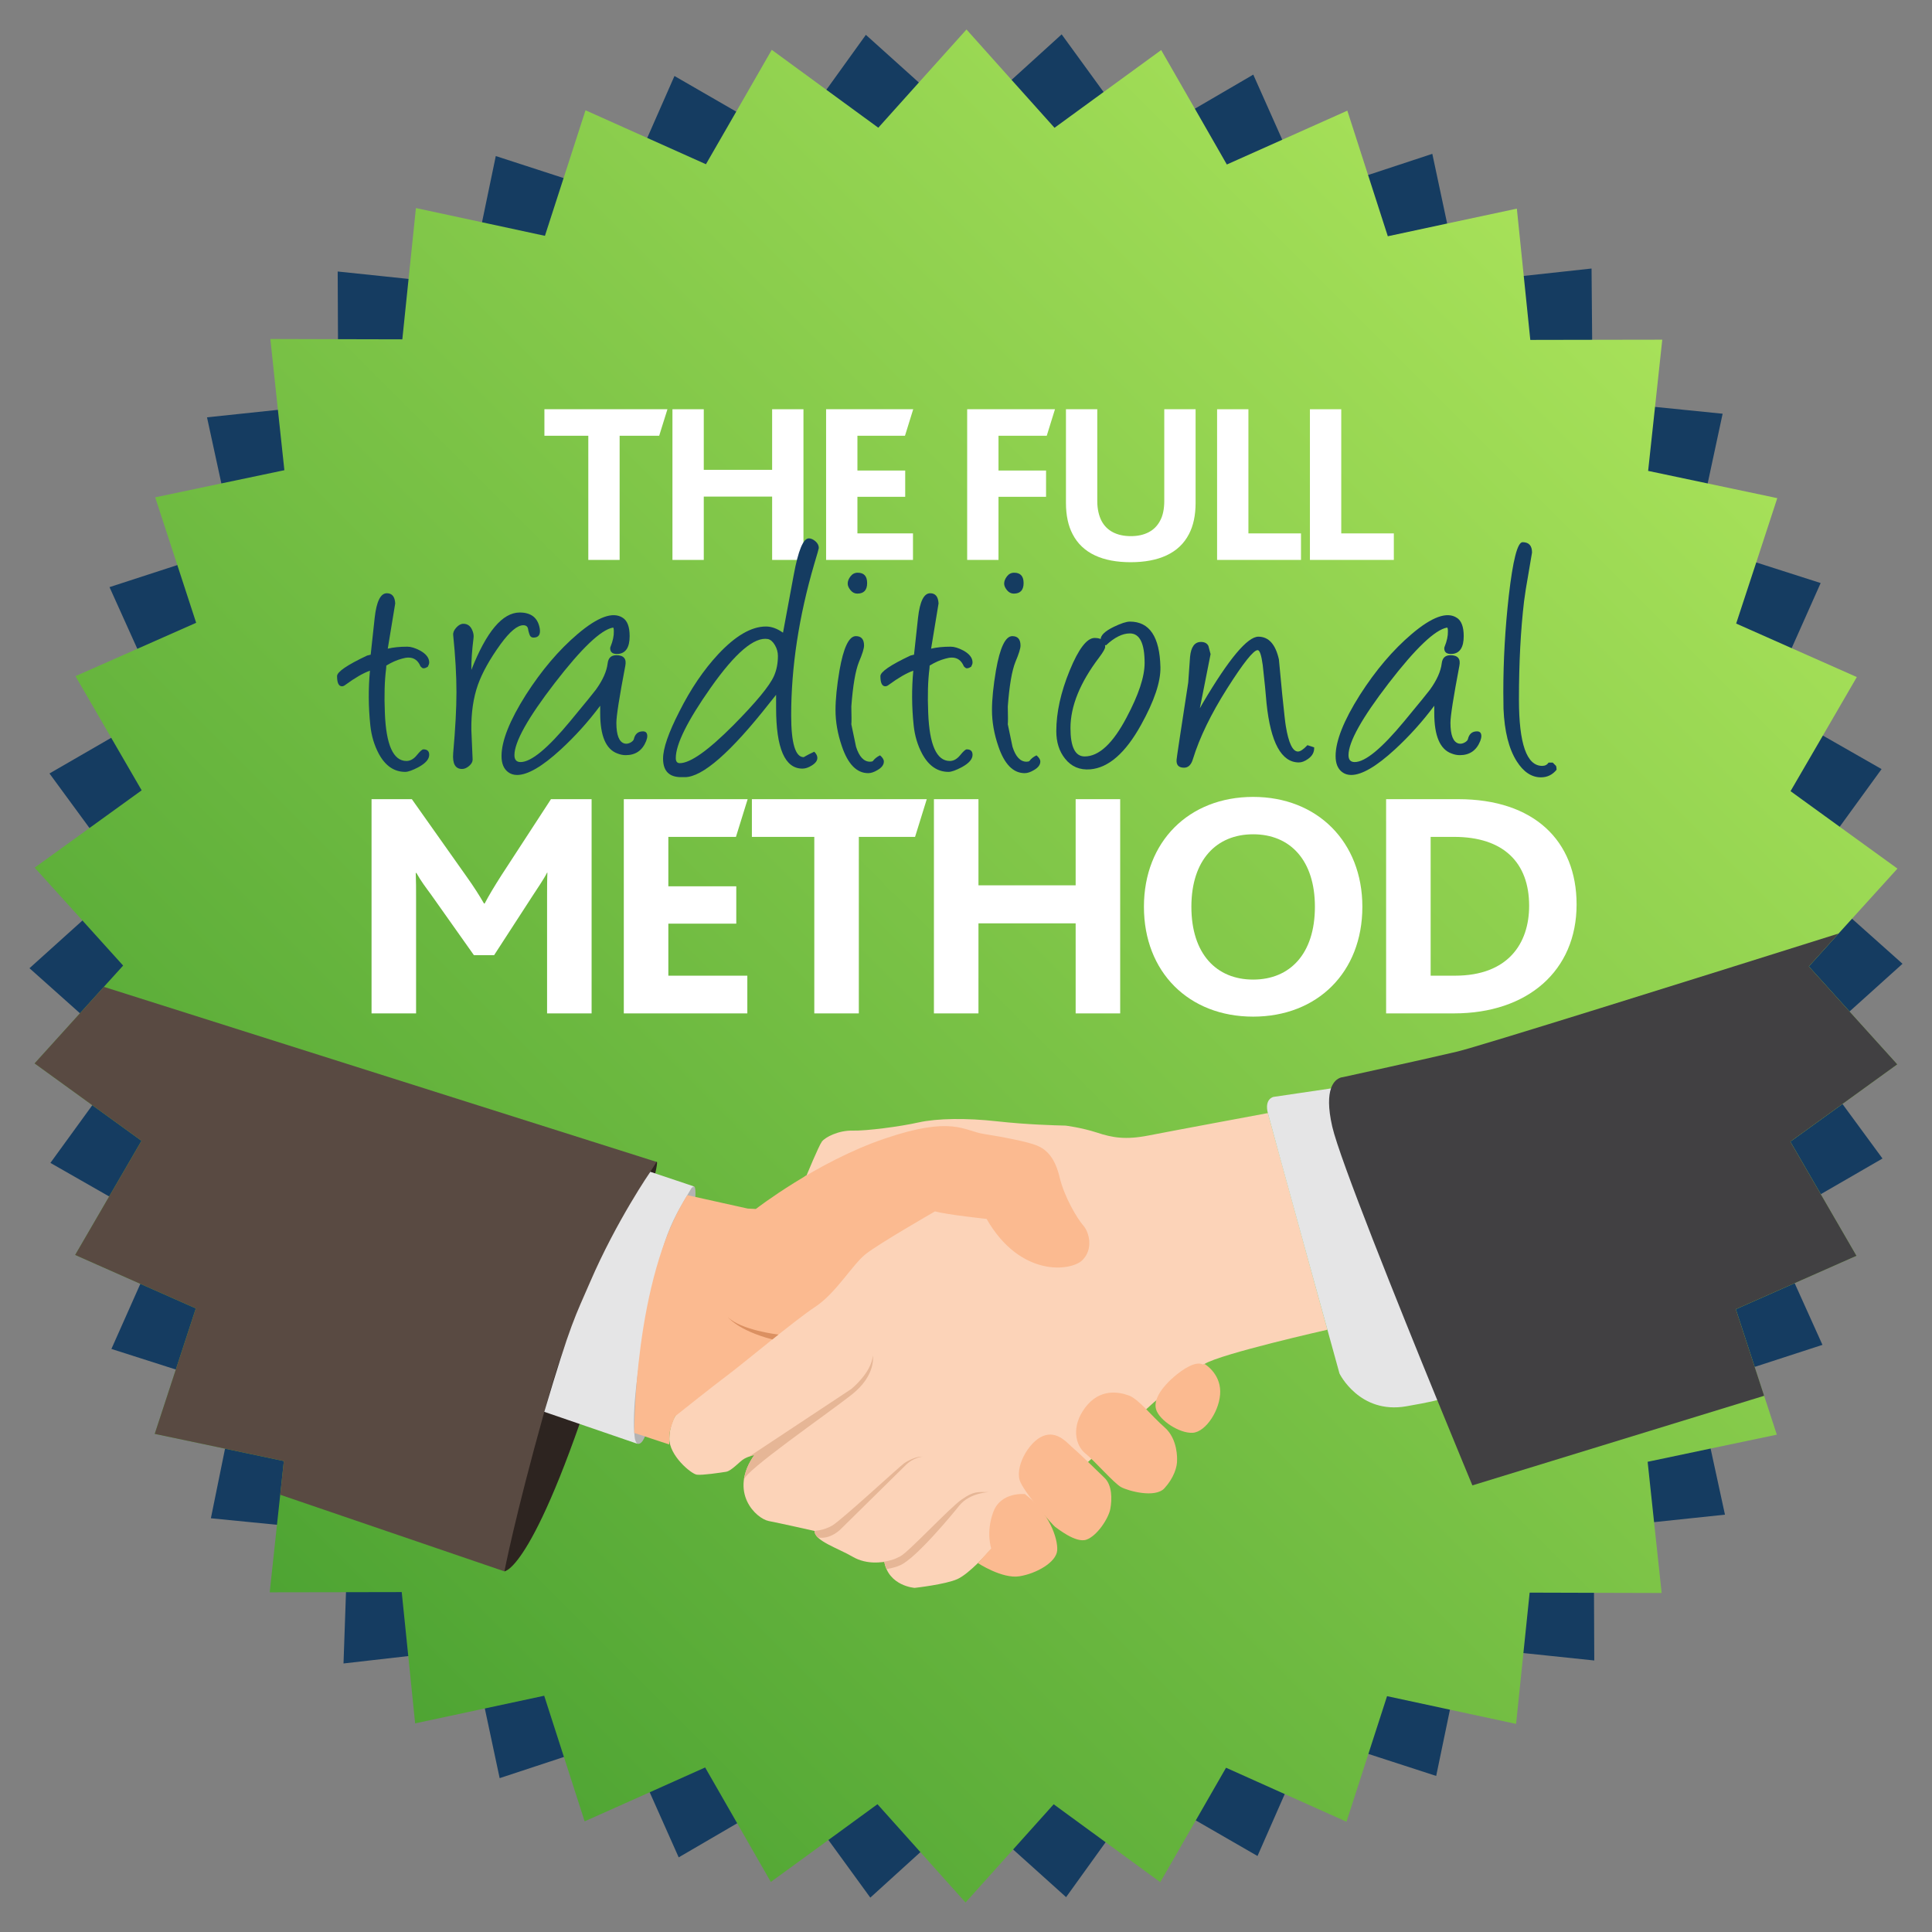
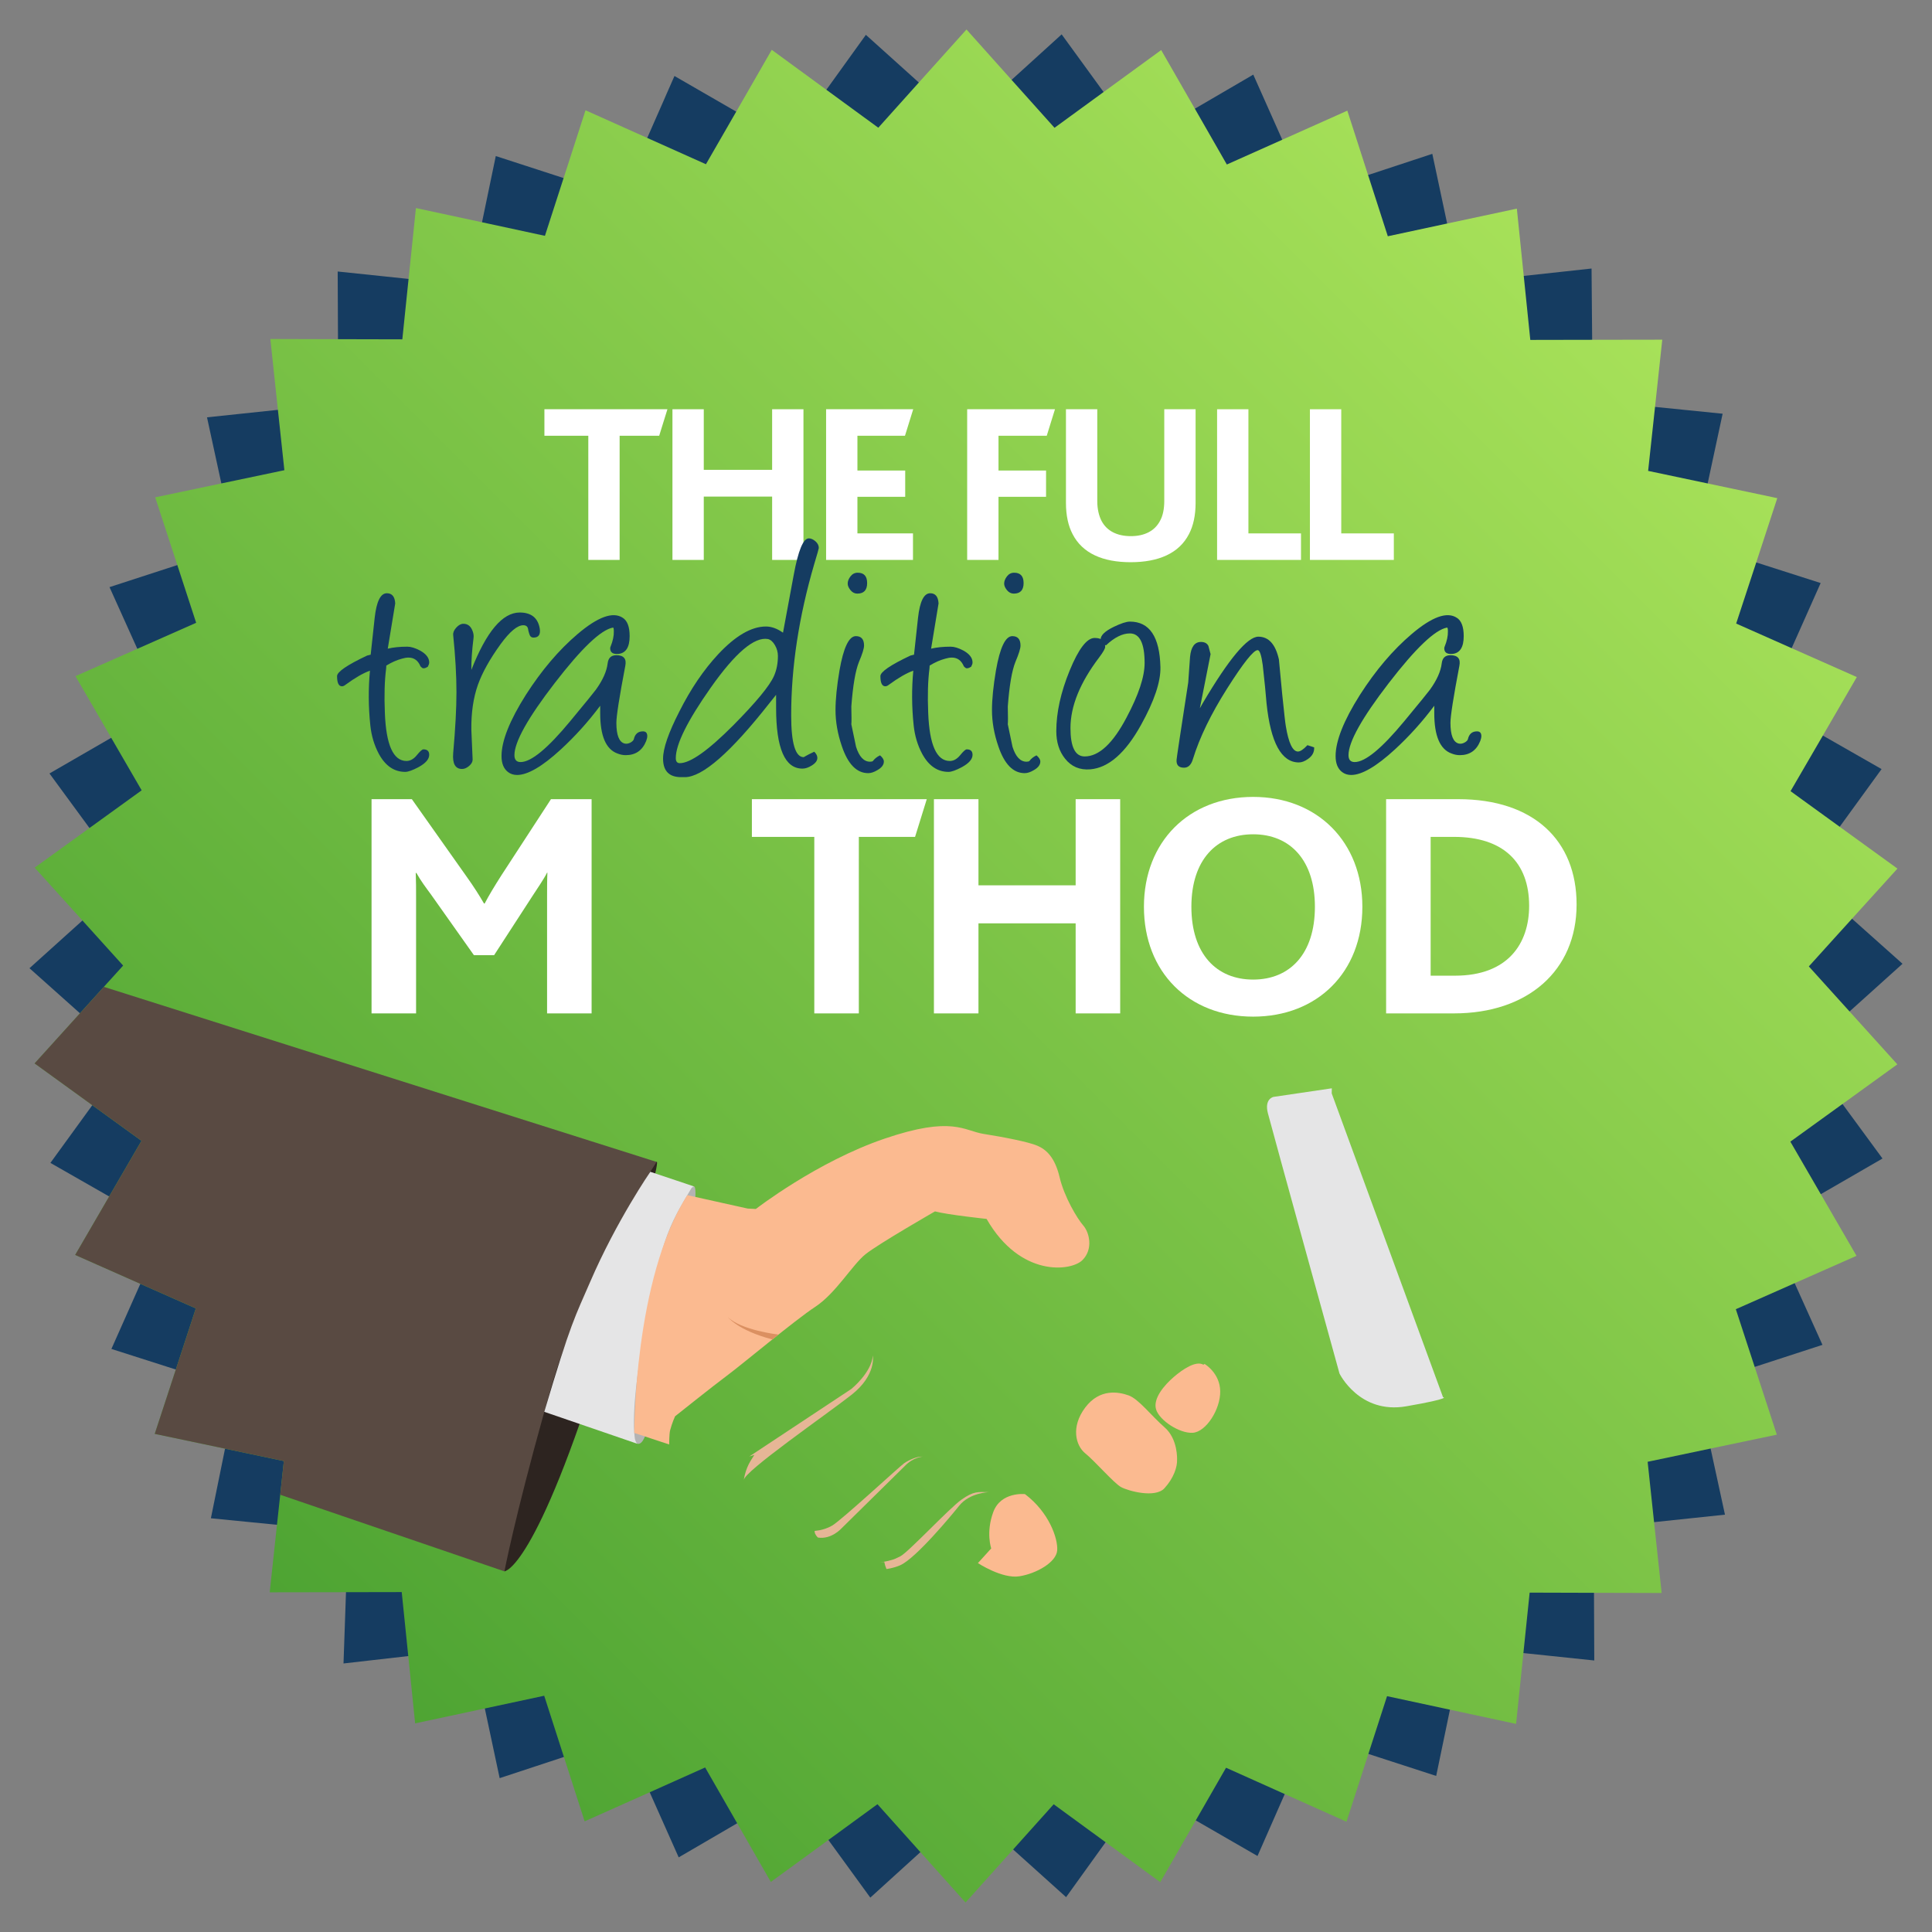
<svg xmlns="http://www.w3.org/2000/svg" version="1.1" id="Layer_1" x="0px" y="0px" viewBox="0 0 900 900" style="enable-background:new 0 0 900 900;" xml:space="preserve">
  <rect x="0" y="0" width="900" height="900" fill="#808080" stroke="none" />
  <style type="text/css">
	.st0{fill:#153C61;}
	.st1{fill:url(#SVGID_1_);}
	.st2{fill:#FFFFFF;}
	.st3{fill:#B3B3B3;}
	.st4{fill:#2D2420;}
	.st5{fill:#FCD3B8;}
	.st6{fill:#594A42;}
	.st7{fill:#E5E5E6;}
	.st8{fill:#414042;}
	.st9{fill:#E6B696;}
	.st10{fill:#FBBA90;}
	.st11{fill:#DB9061;}
</style>
  <g>
    <g>
      <g>
        <polygon class="st0" points="848.193,556.297 823.709,570.44 836.02,597.756 848.97,626.487 817.393,636.759 790.494,645.503      796.865,674.789 803.555,705.589 770.535,709.073 742.4,712.029 742.539,741.996 742.677,773.517 709.657,770.061      681.537,767.104 675.443,796.433 669.031,827.301 637.441,817.044 610.542,808.314 598.48,835.74 585.794,864.597      557.034,848.01 532.536,833.867 515.034,858.184 496.63,883.765 471.951,861.557 450.923,842.639 428.757,862.792      405.425,883.987 385.896,857.129 369.268,834.255 343.395,849.357 316.163,865.235 302.658,834.908 291.152,809.077      262.684,818.46 232.759,828.329 225.847,795.863 219.962,768.201 190.176,771.463 160.02,774.905 161.179,741.704      161.179,713.417 130.179,710.419 98.238,707.268 104.843,674.789 110.569,647.127 81.958,637.994 51.899,628.389 65.386,598.048      76.87,572.217 50.84,557.352 23.481,541.723 42.995,514.852 59.608,491.964 37.247,472.018 13.735,451.032 38.399,428.81      59.414,409.892 41.688,385.713 41.564,385.561 23.048,360.313 51.793,343.699 76.278,329.555 63.966,302.24 51.016,273.508      82.593,263.237 109.492,254.493 103.121,225.206 96.431,194.407 129.451,190.923 157.585,187.967 157.447,158 157.308,126.479      190.328,129.935 218.449,132.891 224.542,103.549 230.955,72.694 262.545,82.952 289.444,91.682 301.506,64.255 314.192,35.399      342.951,51.999 367.449,66.129 384.952,41.812 403.357,16.231 428.035,38.439 449.063,57.357 471.229,37.204 494.561,16.009      514.09,42.867 530.718,65.741 556.605,50.639 583.823,34.761 597.328,65.088 608.834,90.919 637.302,81.536 667.227,71.667      674.139,104.132 680.024,131.795 709.81,128.533 741.404,125.091 741.686,158.292 741.686,186.579 771.232,189.577      802.467,192.728 795.502,225.193 789.597,252.869 818.131,262.002 848.132,271.607 834.622,301.948 823.127,327.779      849.151,342.644 866.071,352.304 876.508,358.273 856.993,385.144 840.378,408.032 862.738,427.977 886.265,448.964      861.587,471.186 840.573,490.104 858.297,514.283 876.938,539.683    " />
        <linearGradient id="SVGID_1_" gradientUnits="userSpaceOnUse" x1="141.941" y1="758.063" x2="758.059" y2="141.945">
          <stop offset="0" style="stop-color:#4EA433" />
          <stop offset="1" style="stop-color:#A7E159" />
        </linearGradient>
        <path class="st1" d="M858.303,514.282l-24.286,17.539l14.184,24.481l16.634,28.706l-28.812,12.746l-27.41,12.125l8.787,26.877     l4.403,13.456l5.911,18.108l-30.836,6.462l-29.345,6.178l3,28.12l3.533,33.002l-31.528-0.089l-29.966-0.089l-2.911,28.155     l-3.408,33.002l-30.801-6.622l-29.309-6.302l-8.699,26.913l-10.19,31.582l-28.759-12.888l-27.357-12.267l-14.095,24.534     l-16.545,28.777l-25.457-18.605l-24.197-17.682l-18.889,21.054l-22.173,24.712l-21.019-23.469l-20.007-22.333l-22.847,16.67     l-26.824,19.546L343.41,849.36l-14.93-26.007l-25.812,11.557l-30.321,13.545l-9.657-30.002l-9.178-28.51l-27.658,5.929     l-32.469,6.941l-3.196-31.351l-3.053-29.806l-28.298,0.053l-33.197,0.053l3.373-31.351l1.527-14.096l1.687-15.693l-27.676-5.841     l-32.469-6.835l9.817-29.948l9.32-28.493l-25.848-11.45l-30.357-13.456l15.835-27.25l15.054-25.919L43.002,514.85l-26.895-19.474     l21.143-23.362l11.131-12.302l8.983-9.906l-18.96-21.001l-22.262-24.623l25.546-18.463l0.071-0.053l24.232-17.504l-14.184-24.463     l-16.652-28.724l28.812-12.729l27.41-12.125l-8.77-26.877L72.293,231.68l30.836-6.48l29.345-6.16l-3.018-28.12l-3.515-33.002     l31.511,0.089l29.966,0.071l2.911-28.138l3.426-33.02l30.801,6.622l29.292,6.32l8.699-26.913l10.208-31.582l28.759,12.888     l27.339,12.249l14.113-24.498l16.545-28.795l25.439,18.605l24.197,17.682l18.889-21.054l22.191-24.711l21.001,23.469     l20.007,22.333l22.865-16.67l26.824-19.546l15.693,27.321l14.894,25.99l25.83-11.539l30.304-13.545l9.657,29.984l9.196,28.528     l27.641-5.929l32.469-6.941l3.213,31.351l3.053,29.806l28.28-0.053l33.197-0.053l-3.373,31.333l-3.213,29.789l27.676,5.841     l32.487,6.852l-9.799,29.948l-9.356,28.475l25.848,11.468l30.357,13.456l-15.818,27.25l-15.054,25.901l4.882,3.551l18.019,13.048     l26.895,19.475l-21.161,23.344l-6.249,6.888c-0.018,0.018-0.018,0.018-0.018,0.018l-13.847,15.32l18.96,20.983l22.262,24.64     L858.303,514.282z" />
      </g>
      <g>
        <g>
          <path class="st2" d="M274.055,202.998h-20.45v-12.354h57.304l-3.835,12.354h-18.427v57.836h-14.592V202.998z" />
          <path class="st2" d="M313.252,190.644h14.592v28.225h31.845v-28.225h14.592v70.19H359.69v-29.503h-31.845v29.503h-14.592      V190.644z" />
          <path class="st2" d="M384.829,190.644h40.579l-3.833,12.354h-22.154v16.19h22.26v12.248h-22.26v17.042h25.882v12.356h-40.474      V190.644z" />
          <path class="st2" d="M450.548,190.644h40.9l-3.835,12.354H465.14v16.19h22.154v12.248H465.14v29.397h-14.592V190.644z" />
          <path class="st2" d="M499.65,248.799c-2.023-3.835-3.088-8.734-3.088-14.486v-43.669h14.59v42.818      c0,3.62,0.745,6.817,2.025,9.266c2.45,4.579,7.136,7.028,13.633,7.028c6.39,0,11.076-2.45,13.526-7.028      c1.385-2.45,2.025-5.646,2.025-9.374v-42.71h14.592v43.669c0,5.752-1.066,10.652-3.089,14.486      c-4.58,8.946-14.166,13.099-27.161,13.099C513.71,261.898,504.23,257.744,499.65,248.799z" />
          <path class="st2" d="M566.967,190.644h14.592v57.834h24.496v12.356h-39.088V190.644z" />
          <path class="st2" d="M610.213,190.644h14.592v57.834h24.496v12.356h-39.088V190.644z" />
          <path class="st2" d="M173.08,372.287h18.777l25.59,36.192c3.332,4.693,5.754,8.479,8.025,12.416h0.303      c1.969-3.786,4.542-8.025,7.723-13.023l23.167-35.585h18.928v99.788h-20.745v-53.604c0-3.937,0-8.479,0.151-11.962h-0.151      c-1.212,2.574-5.149,8.328-6.813,10.903l-17.869,27.558h-9.388l-20.14-28.466c-2.12-2.878-4.542-6.057-6.662-9.842h-0.303      c0.153,3.481,0.153,8.025,0.153,11.205v54.209H173.08V372.287z" />
-           <path class="st2" d="M290.594,372.287h57.692l-5.451,17.565H311.34v23.018h31.646v17.413H311.34v24.228h36.795v17.565h-57.541      V372.287z" />
          <path class="st2" d="M379.332,389.852h-29.073v-17.565h81.466l-5.451,17.565h-26.197v82.223h-20.745V389.852z" />
          <path class="st2" d="M435.06,372.287h20.746v40.129h45.274v-40.129h20.745v99.788H501.08v-41.944h-45.274v41.944H435.06V372.287      z" />
          <path class="st2" d="M532.887,422.408c0-30.285,20.896-51.181,50.877-51.181s50.879,21.048,50.879,51.181      c0,30.588-21.048,51.181-50.879,51.181C553.783,473.589,532.887,452.844,532.887,422.408z M612.534,422.408      c0-21.653-11.508-33.766-28.77-33.766c-17.111,0-28.77,11.962-28.77,33.766c0,21.957,11.659,33.919,28.77,33.919      S612.534,444.365,612.534,422.408z" />
          <path class="st2" d="M645.704,372.287h33.617c35.131,0,55.118,19.231,55.118,49.062c0,30.89-22.865,50.726-57.087,50.726      h-31.648V372.287z M677.806,454.51c24.682,0,34.526-14.991,34.526-32.556c0-20.14-11.962-32.102-34.98-32.102h-10.901v64.658      H677.806z" />
        </g>
        <g>
          <path class="st0" d="M180.637,302.178c2.542-0.621,5.589-0.932,9.143-0.932c1.637,0,3.585,0.593,5.842,1.778      c2.878,1.581,4.317,3.443,4.317,5.588c0,0.395-0.083,0.762-0.253,1.1l-0.087,0.254c0-0.112-0.111,0.114-0.336,0.678      c-0.624,0.226-0.846,0.368-0.68,0.423h-0.166c-0.34,0.169-0.735,0.254-1.186,0.254c-0.34,0-0.791-0.309-1.356-0.931      c-1.13-2.71-2.992-4.064-5.586-4.064c-0.905,0-1.921,0.169-3.048,0.508c-2.372,0.621-4.799,1.693-7.281,3.217      c0,0.283-0.028,0.734-0.083,1.355c-0.735,5.7-0.933,12.585-0.593,20.655c0.562,14.955,3.921,22.432,10.072,22.432      c1.748,0,3.356-0.903,4.826-2.708c1.467-1.806,2.483-2.71,3.048-2.71c1.803,0,2.708,0.848,2.708,2.54      c0,2.032-1.664,3.949-4.993,5.757c-2.767,1.467-4.826,2.2-6.182,2.2c-5.135,0-9.226-2.793-12.274-8.38      c-2.145-4.006-3.471-8.436-3.979-13.29c-0.903-8.578-0.96-17.071-0.169-25.481c-3.161,1.13-6.971,3.331-11.428,6.603      c-0.565,0.452-1.101,0.677-1.608,0.677c-1.524,0-2.286-1.579-2.286-4.741c0-1.975,4.656-5.164,13.968-9.565      c0.563-0.113,1.128-0.254,1.693-0.424c0.394-3.837,1.016-9.565,1.862-17.185c0.847-7.618,2.737-11.428,5.671-11.428      c2.427,0,3.727,1.581,3.894,4.741L180.637,302.178z" />
          <path class="st0" d="M219.577,312.083c6.997-17.833,14.504-26.751,22.518-26.751c5.303,0,8.408,2.427,9.311,7.28      c0.508,2.935-0.452,4.402-2.878,4.402c-0.792,0-1.356-0.338-1.694-1.016c-0.225-0.508-0.452-1.213-0.678-2.116l-0.168-0.931      c-0.227-1.129-0.96-1.693-2.202-1.693c-2.765,0-6.293,2.935-10.582,8.803c-5.022,6.942-8.549,13.263-10.58,18.963      c-2.146,6.095-3.162,13.093-3.048,20.994c0,0.283,0.198,4.883,0.593,13.799c0,1.071-0.551,2.073-1.652,3.004      c-1.099,0.931-2.186,1.397-3.258,1.397c-3.162,0-4.542-2.455-4.149-7.365c1.016-11.4,1.524-20.88,1.524-28.444      c0-7.788-0.508-16.647-1.524-26.581c-0.113-1.128,0.368-2.286,1.439-3.471c1.071-1.185,2.172-1.778,3.301-1.778      c1.864,0,3.218,0.931,4.064,2.794c0.621,1.355,0.846,2.624,0.678,3.81C219.857,303.109,219.519,308.076,219.577,312.083z" />
          <path class="st0" d="M287.669,351.022c-5.385-1.917-8.075-8.181-8.075-18.792c0-1.129,0-2.286,0-3.471      c-5.567,7.449-11.695,14.25-18.387,20.401c-8.602,7.9-15.379,11.851-20.325,11.851c-1.631,0-3.037-0.452-4.216-1.354      c-2.025-1.524-3.037-4.008-3.037-7.449c0-7.054,3.779-16.562,11.343-28.528c7.335-11.456,15.35-20.88,24.042-28.274      c9.481-8.07,16.508-10.61,21.078-7.619c2.145,1.355,3.218,4.205,3.218,8.55c0,5.193-1.779,7.957-5.333,8.296      c-2.484,0.169-3.726-0.706-3.726-2.625c0-0.282,0.055-0.536,0.17-0.762c1.071-2.652,1.579-5.022,1.524-7.111      c0-1.24-0.142-1.833-0.423-1.778c-5.588,1.016-14.632,9.637-27.132,25.862c-12.501,16.226-18.751,27.414-18.751,33.565      c0,2.145,0.959,3.216,2.878,3.216c4.91,0,12.614-6.349,23.109-19.046c7.281-8.804,11.26-13.685,11.938-14.645      c3.216-4.458,5.05-8.55,5.501-12.275c0.283-2.54,1.637-3.81,4.064-3.81c3.443,0,4.826,1.666,4.149,4.995      c-2.765,14.505-4.149,23.337-4.149,26.497c0,5.757,1.271,8.972,3.811,9.65c0.902,0.225,1.862,0.057,2.878-0.508      c0.846-0.508,1.324-1.016,1.439-1.524c0.563-2.425,1.975-3.64,4.232-3.64c1.356,0,2.032,0.734,2.032,2.201      c0,0.621-0.17,1.383-0.508,2.285c-1.758,4.402-4.93,6.603-9.519,6.603C290.245,351.785,288.969,351.53,287.669,351.022z" />
          <path class="st0" d="M361.536,323.68l-3.121,3.895c-18.059,22.967-31.195,34.453-39.409,34.453h-1.687      c-5.624,0-8.438-2.878-8.438-8.634c0-4.742,2.512-12.021,7.534-21.84c5.303-10.553,11.343-19.471,18.115-26.751      c8.07-8.634,15.492-12.952,22.265-12.952c2.595,0,5.248,0.96,7.957,2.879c1.127-6.208,2.793-15.182,4.995-26.92      c2.087-11.344,4.429-17.016,7.026-17.016c1.014,0,2.044,0.452,3.089,1.355c1.044,0.903,1.565,1.947,1.565,3.132      c0,0.283-0.706,2.766-2.117,7.449c-7.167,24.494-10.75,47.999-10.75,70.517c0,12.981,1.947,19.47,5.841,19.47      c0.225-0.114,0.648-0.354,1.271-0.719c0.621-0.368,1.832-0.974,3.639-1.82c0.96,0.959,1.441,1.917,1.441,2.878      c0,1.299-0.877,2.483-2.625,3.556c-1.524,0.959-2.963,1.439-4.319,1.439c-8.183,0-12.274-9.424-12.274-28.273      C361.536,328.082,361.536,326.051,361.536,323.68z M357.727,297.692c-6.321-1.129-15.211,6.434-26.667,22.686      c-10.835,15.408-16.253,26.327-16.253,32.761c0,1.579,0.621,2.37,1.862,2.37c4.91,0,13.235-5.896,24.973-17.692      c10.553-10.666,16.846-18.285,18.878-22.856c1.241-2.764,1.862-5.896,1.862-9.396c0-1.748-0.465-3.428-1.396-5.037      C360.055,298.919,358.967,297.974,357.727,297.692z" />
          <path class="st0" d="M404.454,360.165c-5.362,0-9.454-4.176-12.276-12.529c-1.976-5.756-2.963-11.371-2.963-16.845      c0-5.022,0.621-11.203,1.864-18.54c1.862-10.609,4.402-15.915,7.618-15.915c2.54,0,3.811,1.468,3.811,4.402      c0,1.355-0.792,3.895-2.372,7.619c-1.637,4.063-2.822,10.977-3.554,20.74c0.111,4.629,0.111,7.394,0,8.296      c0.732,3.5,1.467,6.999,2.2,10.497c1.467,4.627,3.641,6.941,6.518,6.941c0.678,0,1.129-0.114,1.354-0.34      c0.791-1.071,1.891-1.947,3.303-2.623c1.184,1.016,1.777,1.975,1.777,2.878c0,1.524-0.988,2.848-2.963,3.979      C407.19,359.685,405.751,360.165,404.454,360.165z M399.374,276.528c-1.243,0-2.301-0.536-3.174-1.609      c-0.875-1.071-1.312-2.087-1.312-3.048c0-1.128,0.437-2.256,1.312-3.386c0.874-1.129,1.988-1.693,3.344-1.693      c2.933,0,4.402,1.608,4.402,4.825C403.946,274.892,402.422,276.528,399.374,276.528z" />
          <path class="st0" d="M433.744,302.178c2.54-0.621,5.588-0.932,9.143-0.932c1.637,0,3.583,0.593,5.841,1.778      c2.878,1.581,4.319,3.443,4.319,5.588c0,0.395-0.085,0.762-0.255,1.1l-0.085,0.254c0-0.112-0.113,0.114-0.338,0.678      c-0.622,0.226-0.846,0.368-0.678,0.423h-0.168c-0.34,0.169-0.735,0.254-1.186,0.254c-0.338,0-0.791-0.309-1.354-0.931      c-1.13-2.71-2.992-4.064-5.588-4.064c-0.903,0-1.919,0.169-3.048,0.508c-2.37,0.621-4.797,1.693-7.28,3.217      c0,0.283-0.029,0.734-0.085,1.355c-0.735,5.7-0.931,12.585-0.593,20.655c0.563,14.955,3.921,22.432,10.074,22.432      c1.747,0,3.356-0.903,4.825-2.708c1.467-1.806,2.483-2.71,3.048-2.71c1.805,0,2.71,0.848,2.71,2.54      c0,2.032-1.666,3.949-4.995,5.757c-2.767,1.467-4.826,2.2-6.18,2.2c-5.137,0-9.226-2.793-12.274-8.38      c-2.146-4.006-3.471-8.436-3.979-13.29c-0.903-8.578-0.96-17.071-0.17-25.481c-3.16,1.13-6.971,3.331-11.428,6.603      c-0.565,0.452-1.101,0.677-1.609,0.677c-1.524,0-2.285-1.579-2.285-4.741c0-1.975,4.655-5.164,13.968-9.565      c0.563-0.113,1.129-0.254,1.692-0.424c0.395-3.837,1.016-9.565,1.864-17.185c0.846-7.618,2.736-11.428,5.671-11.428      c2.427,0,3.726,1.581,3.894,4.741L433.744,302.178z" />
          <path class="st0" d="M477.34,360.165c-5.362,0-9.454-4.176-12.276-12.529c-1.976-5.756-2.963-11.371-2.963-16.845      c0-5.022,0.621-11.203,1.864-18.54c1.862-10.609,4.402-15.915,7.618-15.915c2.54,0,3.811,1.468,3.811,4.402      c0,1.355-0.792,3.895-2.372,7.619c-1.637,4.063-2.822,10.977-3.554,20.74c0.111,4.629,0.111,7.394,0,8.296      c0.732,3.5,1.467,6.999,2.2,10.497c1.467,4.627,3.641,6.941,6.518,6.941c0.678,0,1.129-0.114,1.354-0.34      c0.791-1.071,1.891-1.947,3.303-2.623c1.184,1.016,1.777,1.975,1.777,2.878c0,1.524-0.988,2.848-2.963,3.979      C480.075,359.685,478.637,360.165,477.34,360.165z M472.26,276.528c-1.243,0-2.301-0.536-3.174-1.609      c-0.875-1.071-1.312-2.087-1.312-3.048c0-1.128,0.437-2.256,1.312-3.386c0.874-1.129,1.988-1.693,3.344-1.693      c2.933,0,4.402,1.608,4.402,4.825C476.832,274.892,475.308,276.528,472.26,276.528z" />
          <path class="st0" d="M507.897,358.388c-4.911,0.394-8.835-1.271-11.768-4.995c-2.708-3.388-4.064-7.647-4.064-12.783      c0-8.69,2.075-18.101,6.222-28.232c4.149-10.13,8.028-15.195,11.64-15.195c3.273,0,4.911,1.383,4.911,4.148      c0,0.791-0.933,2.427-2.795,4.91c-8.918,11.739-13.375,22.717-13.375,32.931c0,8.804,2.202,13.206,6.603,13.206      c6.659,0,13.177-6.066,19.556-18.201c5.586-10.497,8.38-18.933,8.38-25.311c0-9.199-2.287-13.799-6.858-13.799      c-3.498,0-7.224,1.863-11.173,5.588l-1.271-0.762c-0.791-0.452-1.184-1.129-1.184-2.032c0-1.918,2.032-3.865,6.095-5.842      c3.386-1.636,5.896-2.455,7.533-2.455c9.143,0,13.885,7.056,14.223,21.163c0.17,6.83-2.85,15.831-9.058,27.005      C524.29,350.769,516.418,357.653,507.897,358.388z" />
          <path class="st0" d="M558.939,329.944l1.439-2.54c12.134-20.542,20.74-30.814,25.819-30.814c4.797,0,7.985,3.528,9.566,10.582      c0.508,5.362,1.016,10.723,1.524,16.084c0.901,8.803,1.467,13.798,1.694,14.984c1.297,7.901,3.186,11.85,5.671,11.85      c1.071,0,2.54-0.986,4.402-2.963l3.133,1.016c0.113,2.202-0.846,4.006-2.878,5.418c-1.524,1.071-2.935,1.609-4.234,1.609      c-8.126,0-13.15-9.171-15.067-27.512c-0.34-4.345-0.933-10.299-1.779-17.862c-0.621-4.627-1.411-6.942-2.37-6.942      c-1.919,0-6.645,5.94-14.179,17.819c-7.534,11.881-12.855,22.842-15.956,32.887c-0.792,2.71-2.174,4.064-4.149,4.064      c-2.54,0-3.696-1.269-3.471-3.809c0.057-0.903,1.862-12.867,5.418-35.893c0.17-2.878,0.451-6.857,0.846-11.936      c0.451-4.626,2.145-6.941,5.08-6.941c1.694,0,2.848,0.622,3.471,1.863c0.338,1.298,0.678,2.568,1.016,3.809L558.939,329.944z" />
          <path class="st0" d="M676.213,351.022c-5.385-1.917-8.075-8.181-8.075-18.792c0-1.129,0-2.286,0-3.471      c-5.567,7.449-11.695,14.25-18.387,20.401c-8.602,7.9-15.379,11.851-20.325,11.851c-1.631,0-3.037-0.452-4.216-1.354      c-2.025-1.524-3.037-4.008-3.037-7.449c0-7.054,3.779-16.562,11.343-28.528c7.335-11.456,15.35-20.88,24.042-28.274      c9.481-8.07,16.508-10.61,21.078-7.619c2.145,1.355,3.218,4.205,3.218,8.55c0,5.193-1.779,7.957-5.333,8.296      c-2.484,0.169-3.726-0.706-3.726-2.625c0-0.282,0.055-0.536,0.17-0.762c1.071-2.652,1.579-5.022,1.524-7.111      c0-1.24-0.142-1.833-0.423-1.778c-5.588,1.016-14.632,9.637-27.131,25.862c-12.501,16.226-18.751,27.414-18.751,33.565      c0,2.145,0.959,3.216,2.878,3.216c4.91,0,12.614-6.349,23.109-19.046c7.281-8.804,11.26-13.685,11.938-14.645      c3.216-4.458,5.05-8.55,5.501-12.275c0.283-2.54,1.637-3.81,4.064-3.81c3.443,0,4.826,1.666,4.149,4.995      c-2.765,14.505-4.149,23.337-4.149,26.497c0,5.757,1.271,8.972,3.811,9.65c0.901,0.225,1.862,0.057,2.878-0.508      c0.846-0.508,1.325-1.016,1.439-1.524c0.563-2.425,1.975-3.64,4.232-3.64c1.356,0,2.032,0.734,2.032,2.201      c0,0.621-0.17,1.383-0.508,2.285c-1.758,4.402-4.93,6.603-9.519,6.603C678.789,351.785,677.513,351.53,676.213,351.022z" />
-           <path class="st0" d="M700.388,330.198c-0.057-2.371-0.085-4.995-0.085-7.872c0-14.73,0.846-29.629,2.54-44.698      c1.917-16.705,4.064-25.057,6.434-25.057c2.933,0,4.402,1.609,4.402,4.826c-0.057,0.508-0.225,1.495-0.508,2.963l-1.016,6.011      c-1.073,5.982-1.806,10.581-2.2,13.798c-1.581,13.432-2.372,28.67-2.372,45.713c0,20.599,3.611,30.899,10.837,30.899      c1.297,0,2.285-0.508,2.963-1.524h1.947l1.524,1.524l0.083,0.246c0.113,0.435,0.17,0.955,0.17,1.559      c-1.919,2.353-4.346,3.528-7.28,3.528c-4.346,0-8.1-2.484-11.26-7.449C702.899,348.907,700.839,340.752,700.388,330.198z" />
        </g>
      </g>
      <g>
        <path class="st3" d="M323.31,552.688c0,0,3.458-0.818-5.335,39.488c-8.793,40.306-16.708,74.485-16.708,74.485     s-1.631,6.838-4.49,5.857c-2.859-0.981-4.4-19.289-4.567-19.836c-0.168-0.547-0.102-17.552,0.509-20.251     c0.61-2.699,5.965-29.342,6.228-32.23c0.263-2.888,4.497-20.151,6.034-23.731c1.537-3.579,6.23-10.336,7.333-11.033     c0.896-0.565,7.035-9.108,9.519-12.116C322.408,552.625,323.31,552.688,323.31,552.688z" />
        <path class="st4" d="M234.972,731.996c0,0,14.495-0.271,46.512-103.647c28.635-92.456,24.382-87.076,24.382-87.076l-26.568,1.262     l-43.722,11.928c0,0-17.928,22.225-18.531,27.035c-0.603,4.809-2.224,50.079-1.339,53.258     C216.591,637.935,234.972,731.996,234.972,731.996z" />
-         <path class="st5" d="M375.729,547.525c0,0,5.586-13.522,7.087-15.656c1.501-2.133,7.855-5.351,14.363-5.187     c6.509,0.164,21.999-1.859,30.733-3.811c8.734-1.952,22.488-2.088,36.441-0.531c13.952,1.557,26.971,1.885,32.034,2.012     c0,0,7.455,0.911,14.633,3.263c7.178,2.352,13.181,3.468,24.09,1.329c10.909-2.138,55.505-10.425,55.505-10.425l27.738,100.92     c0,0-49.614,11.187-57.212,15.941c-7.599,4.755-23.607,17.862-23.607,17.862l-77.019,69.711c0,0-8.94,10.148-14.551,12.661     c-5.612,2.512-19.884,4.083-19.884,4.083s-12.042-0.784-14.168-12.177c0,0-7.764,1.736-14.658-2.297     c-6.895-4.034-17.906-7.446-17.79-12.027c0,0-15.592-3.528-21.353-4.638c-5.762-1.11-18.966-13.263-6.704-30.806     c0,0-2.662,0.657-4.746,1.811c-2.084,1.154-5.815,5.645-8.479,6.06c-2.664,0.415-10.897,1.656-13.543,1.348     c-2.646-0.306-13.042-9.012-12.842-16.968c0.2-7.956,3.796-11.846,3.796-11.846l65.78-51.601l-9.439-54.453l3.027-4.123     L375.729,547.525z" />
        <path class="st6" d="M305.863,541.266c0,0-1.083,1.651-2.965,4.669c-0.053,0.089-0.178,0.266-0.337,0.515     c-7.545,12.214-26.522,44.559-39.925,81.804c-0.035,0.124-0.089,0.249-0.124,0.373c-2.219,6.213-4.296,12.569-6.125,18.995     c-0.994,3.462-1.935,6.817-2.84,10.066c-13.705,48.979-18.569,74.312-18.569,74.312l-104.438-35.682l1.687-15.693l-27.676-5.841     l-32.469-6.835l9.817-29.948l9.32-28.493l-25.848-11.45l-30.357-13.456l15.835-27.25l15.054-25.919L43.002,514.85l-26.895-19.474     l21.143-23.362l11.131-12.302L305.863,541.266z" />
        <path class="st7" d="M302.946,545.865l20.363,6.823c0,0-0.912,0.293-1.266,0.895c-10.626,18.043-14.526,22.771-23.91,78.985     c0,0-4.044,24.504-2.461,37.119c0.242,1.929,1.105,2.831,1.105,2.831l-43.229-14.837c12.453-42.023,14.464-44.507,21.361-60.496     C287.223,568.638,302.946,545.865,302.946,545.865z" />
        <path class="st7" d="M620.42,506.971l-27.204,4.012c0,0-4.296,0.869-2.602,7.534c1.695,6.665,33.376,121.336,33.376,121.336     s9.291,19.05,31.098,15.256c21.806-3.795,17.114-4.274,17.114-4.274L620.36,509.341L620.42,506.971z" />
-         <path class="st8" d="M848.202,556.302l16.634,28.706l-28.812,12.746l-27.41,12.125l8.787,26.877l4.403,13.456l-135.913,41.736     c0,0-6.959-16.741-16.35-39.712c-18.196-44.488-45.482-112.373-48.926-127.41c-2.059-8.983-1.722-14.468-0.586-17.806     c1.775-5.148,5.503-5.237,5.503-5.237s38.576-8.432,53.364-11.93c9.693-2.272,109.675-33.605,177.578-54.979l-13.847,15.32     l18.96,20.983l22.262,24.64l-25.546,18.463l-24.286,17.539L848.202,556.302z" />
        <path class="st9" d="M349.036,678.497l47.529-31.454c0,0,9.356-7.485,10.04-15.549c0,0,1.702,9.089-9.866,18.208     c-11.567,9.117-50.354,35.854-50.231,39.787c0,0,0.467-4.612,3.196-9.062c0.399-0.652,1.702-2.677,1.702-2.677L349.036,678.497z" />
        <path class="st9" d="M379.464,713.195c-0.495-0.11,3.859,0.037,8.266-2.567c4.408-2.603,31.452-27.615,33.477-29.012     c2.025-1.396,6.054-3.297,8.58-3.053c0,0-4.409,0.263-8.25,4.328l-29.559,29.109c0,0-4.694,5.248-10.949,4.25     c0,0-0.5-0.455-0.858-0.981c-0.358-0.527-0.575-1.127-0.6-1.222C379.517,713.84,379.464,713.195,379.464,713.195     S380.964,713.529,379.464,713.195z" />
        <path class="st9" d="M409.91,727.797c0,0,2.692-0.286,5.492-1.114c1.412-0.416,1.673-0.532,3.991-1.689     c3.697-1.846,22.818-22.404,28.527-26.423c5.71-4.017,7.599-3.56,12.753-3.479c0,0-8.973,0.246-13.833,6.319     c-3.371,4.213-20.209,24.573-27.527,27.759c-3.232,1.407-6.364,1.741-6.364,1.741s-0.476-1.204-0.609-1.64     c-0.118-0.388-0.398-1.657-0.398-1.657L409.91,727.797z" />
        <path class="st10" d="M561.141,635.379c0,0,7.131,4.16,7.28,12.667c0.148,8.507-6.63,19.012-12.791,19.4     c-6.162,0.388-15.595-5.821-17.094-10.924c-1.5-5.104,3.902-11.3,8.156-14.993c4.254-3.693,10.452-7.822,13.893-5.797     L561.141,635.379z" />
        <path class="st10" d="M548.32,679.927c0,0,0.481-9.517-5.774-14.981c-6.255-5.464-12.092-13.21-16.753-14.896     c-4.662-1.685-13.498-3.355-20.262,5.643c-6.763,8.996-4.449,17.739,0.043,21.351c4.493,3.611,13.399,13.967,16.732,15.739     c3.333,1.773,15.791,5.222,20.131,0.506C546.776,688.572,548.5,683.243,548.32,679.927z" />
-         <path class="st10" d="M514.573,688.487c0,0-11.772-11.513-14.49-13.753c-2.718-2.24-7.385-8.508-14.208-5.785     c-6.823,2.723-13.646,15.096-10.436,21.69c3.211,6.595,15.295,20.166,16.126,20.67c0.831,0.503,9.576,7.719,14.566,5.915     c4.99-1.805,10.259-9.875,11.095-14.316C518.061,698.466,518.12,691.937,514.573,688.487z" />
        <path class="st10" d="M477.462,696.013c0,0-11.184-1.246-14.742,8.314c-3.558,9.56-0.971,16.983-0.971,16.983l-6.203,6.84     c0,0,11.273,7.4,19.265,6.154c7.992-1.246,17.293-6.561,17.673-12.1C492.865,716.664,488.709,704.498,477.462,696.013z" />
        <path class="st10" d="M352.115,563.182c0,0,28.294-21.965,59.926-32.749c31.632-10.784,37-3.654,46.131-2.218     c9.131,1.436,20.655,3.656,24.952,5.452c4.297,1.796,8.305,5.517,10.485,14.738c2.18,9.221,8.2,19.263,11.015,22.47     c2.814,3.207,4.789,10.976-0.406,16.153c-5.196,5.175-28.913,8.199-44.628-19.215c0,0-18.045-1.9-24.036-3.499     c0,0-26.19,15.022-32.344,19.933c-6.155,4.911-13.847,18.227-23.413,24.5c-9.566,6.273-34.104,26.864-41.46,32.309     c-5.753,4.259-23.868,18.708-23.868,18.708s-1.406,3.057-2.31,6.541c-0.416,1.603-0.435,6.588-0.435,6.588l-16.261-5.38     c0,0-0.235-71.792,24.71-110.766l28.117,6.247L352.115,563.182z" />
        <path class="st11" d="M362.644,621.694c0,0-17.498-1.997-23.615-8.182c0,0,4.66,6.248,20.776,10.444L362.644,621.694z" />
      </g>
    </g>
  </g>
</svg>